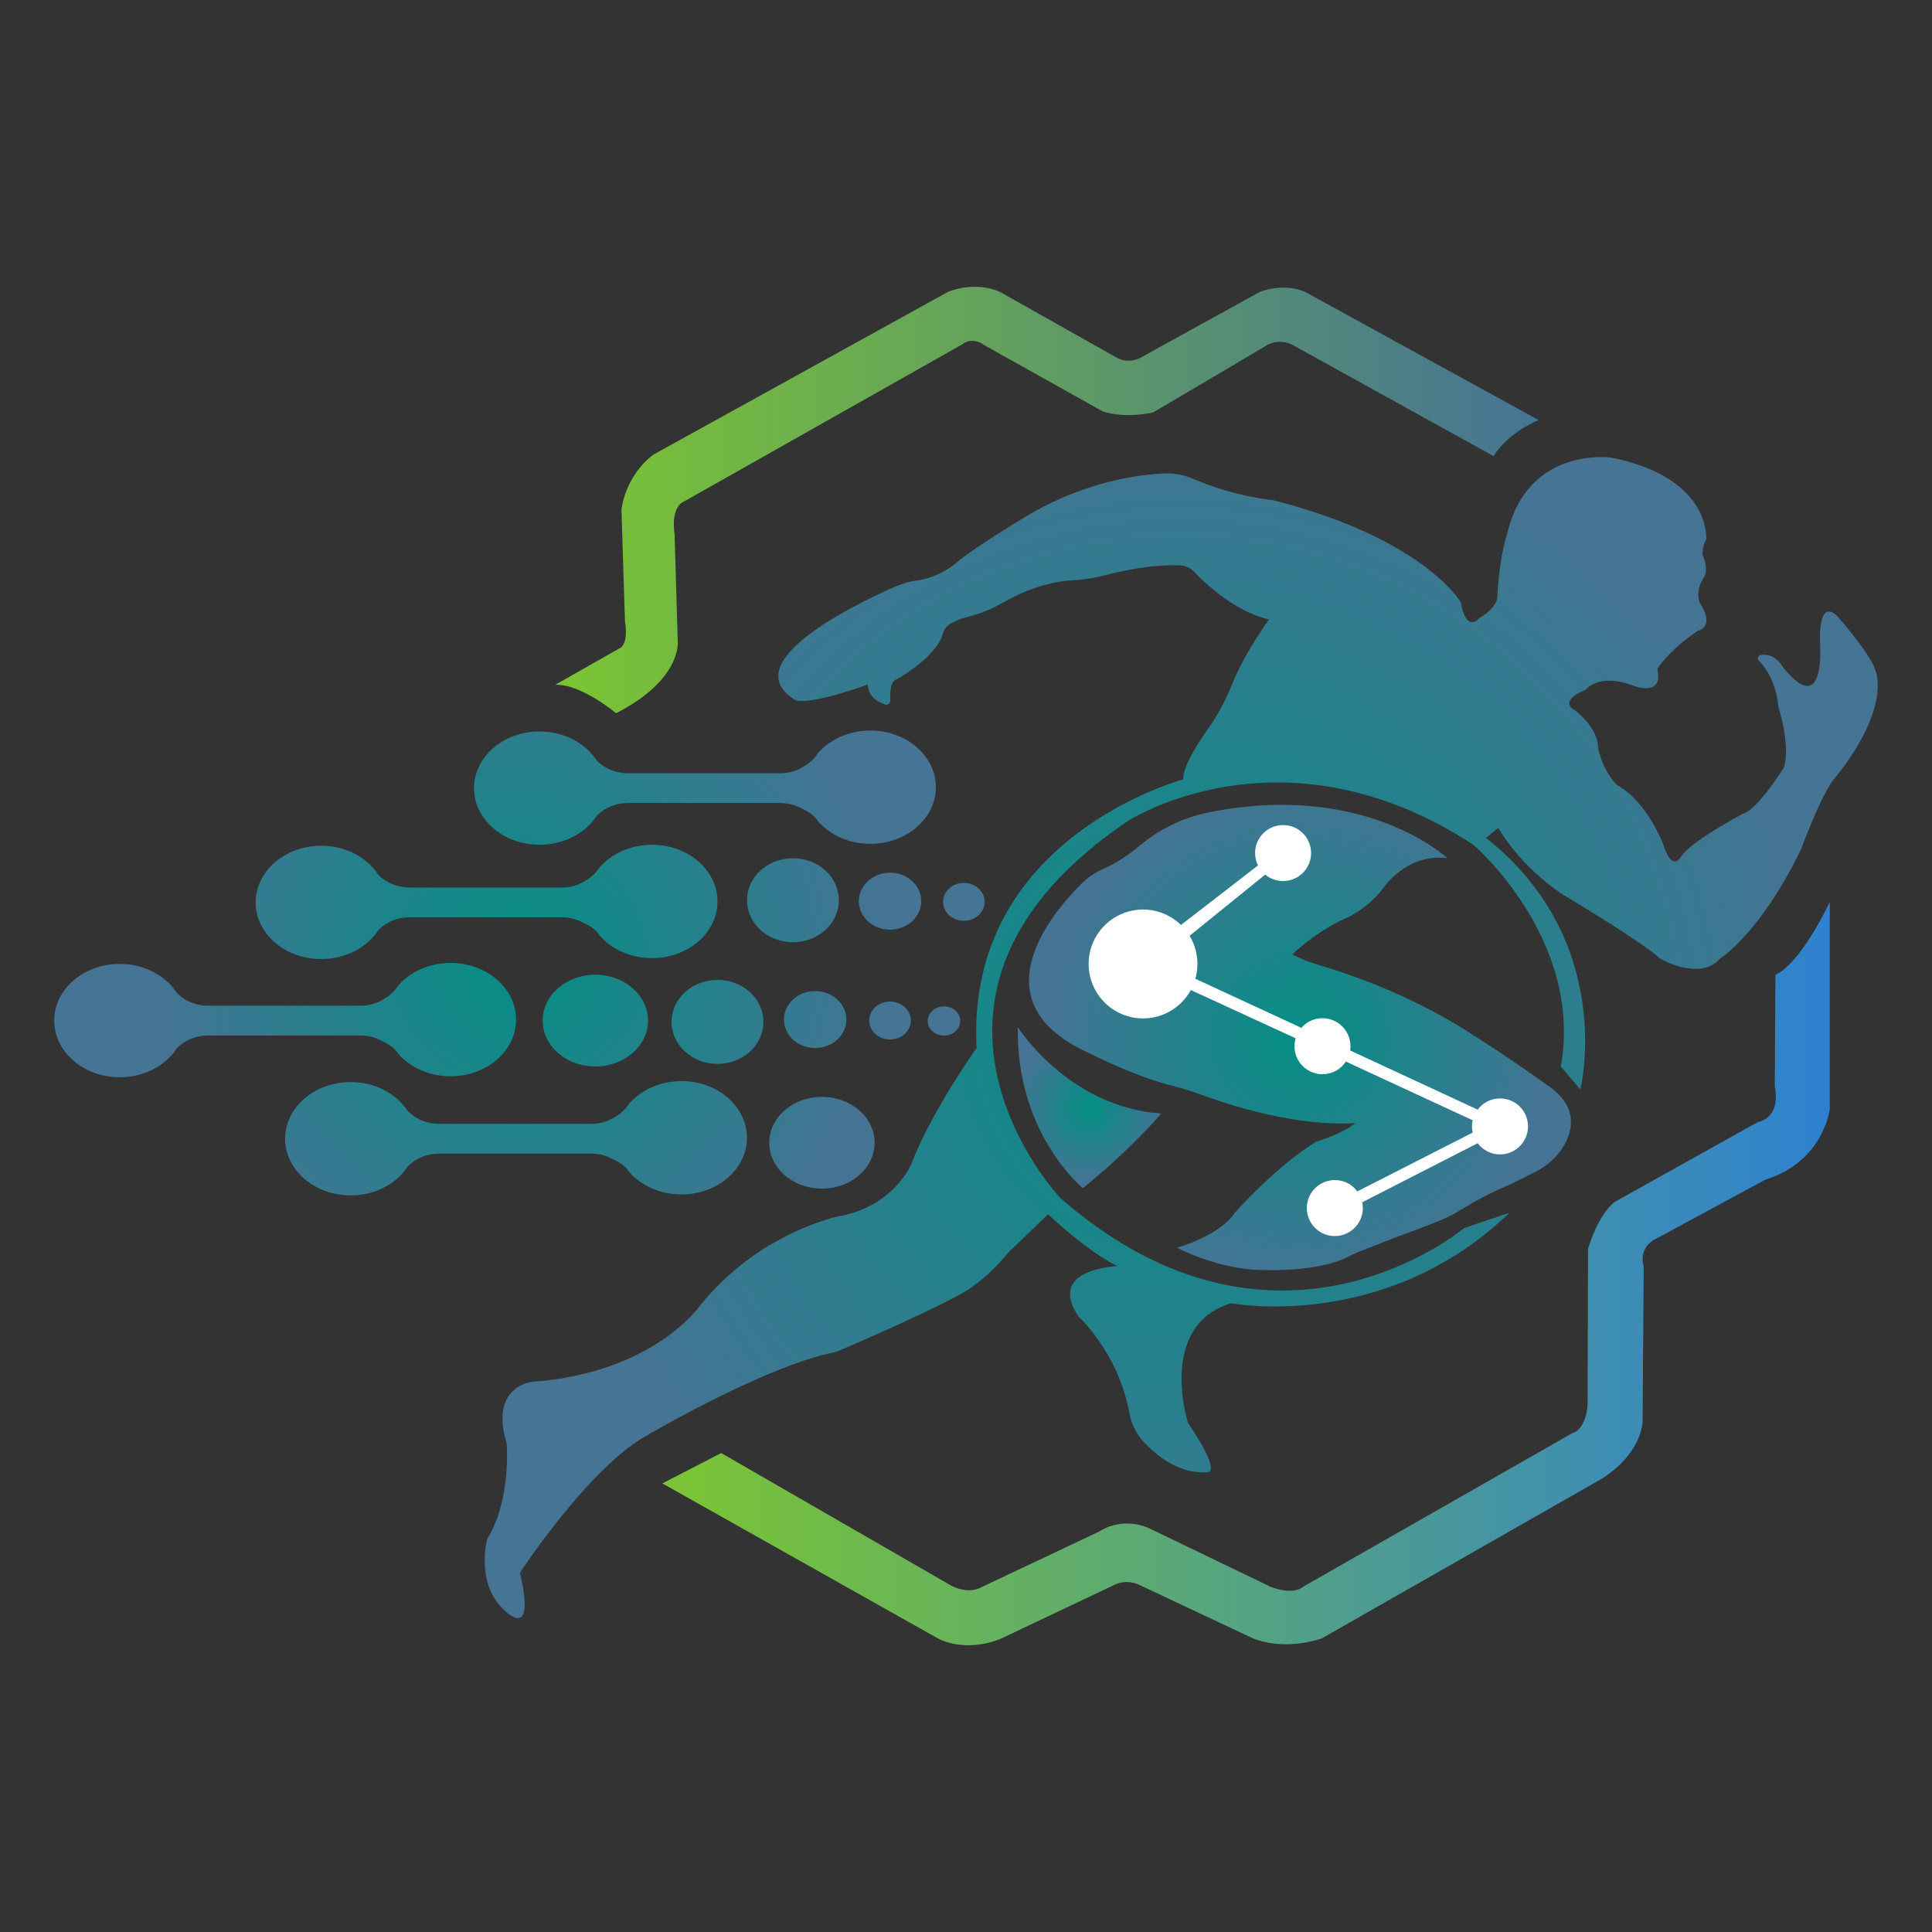
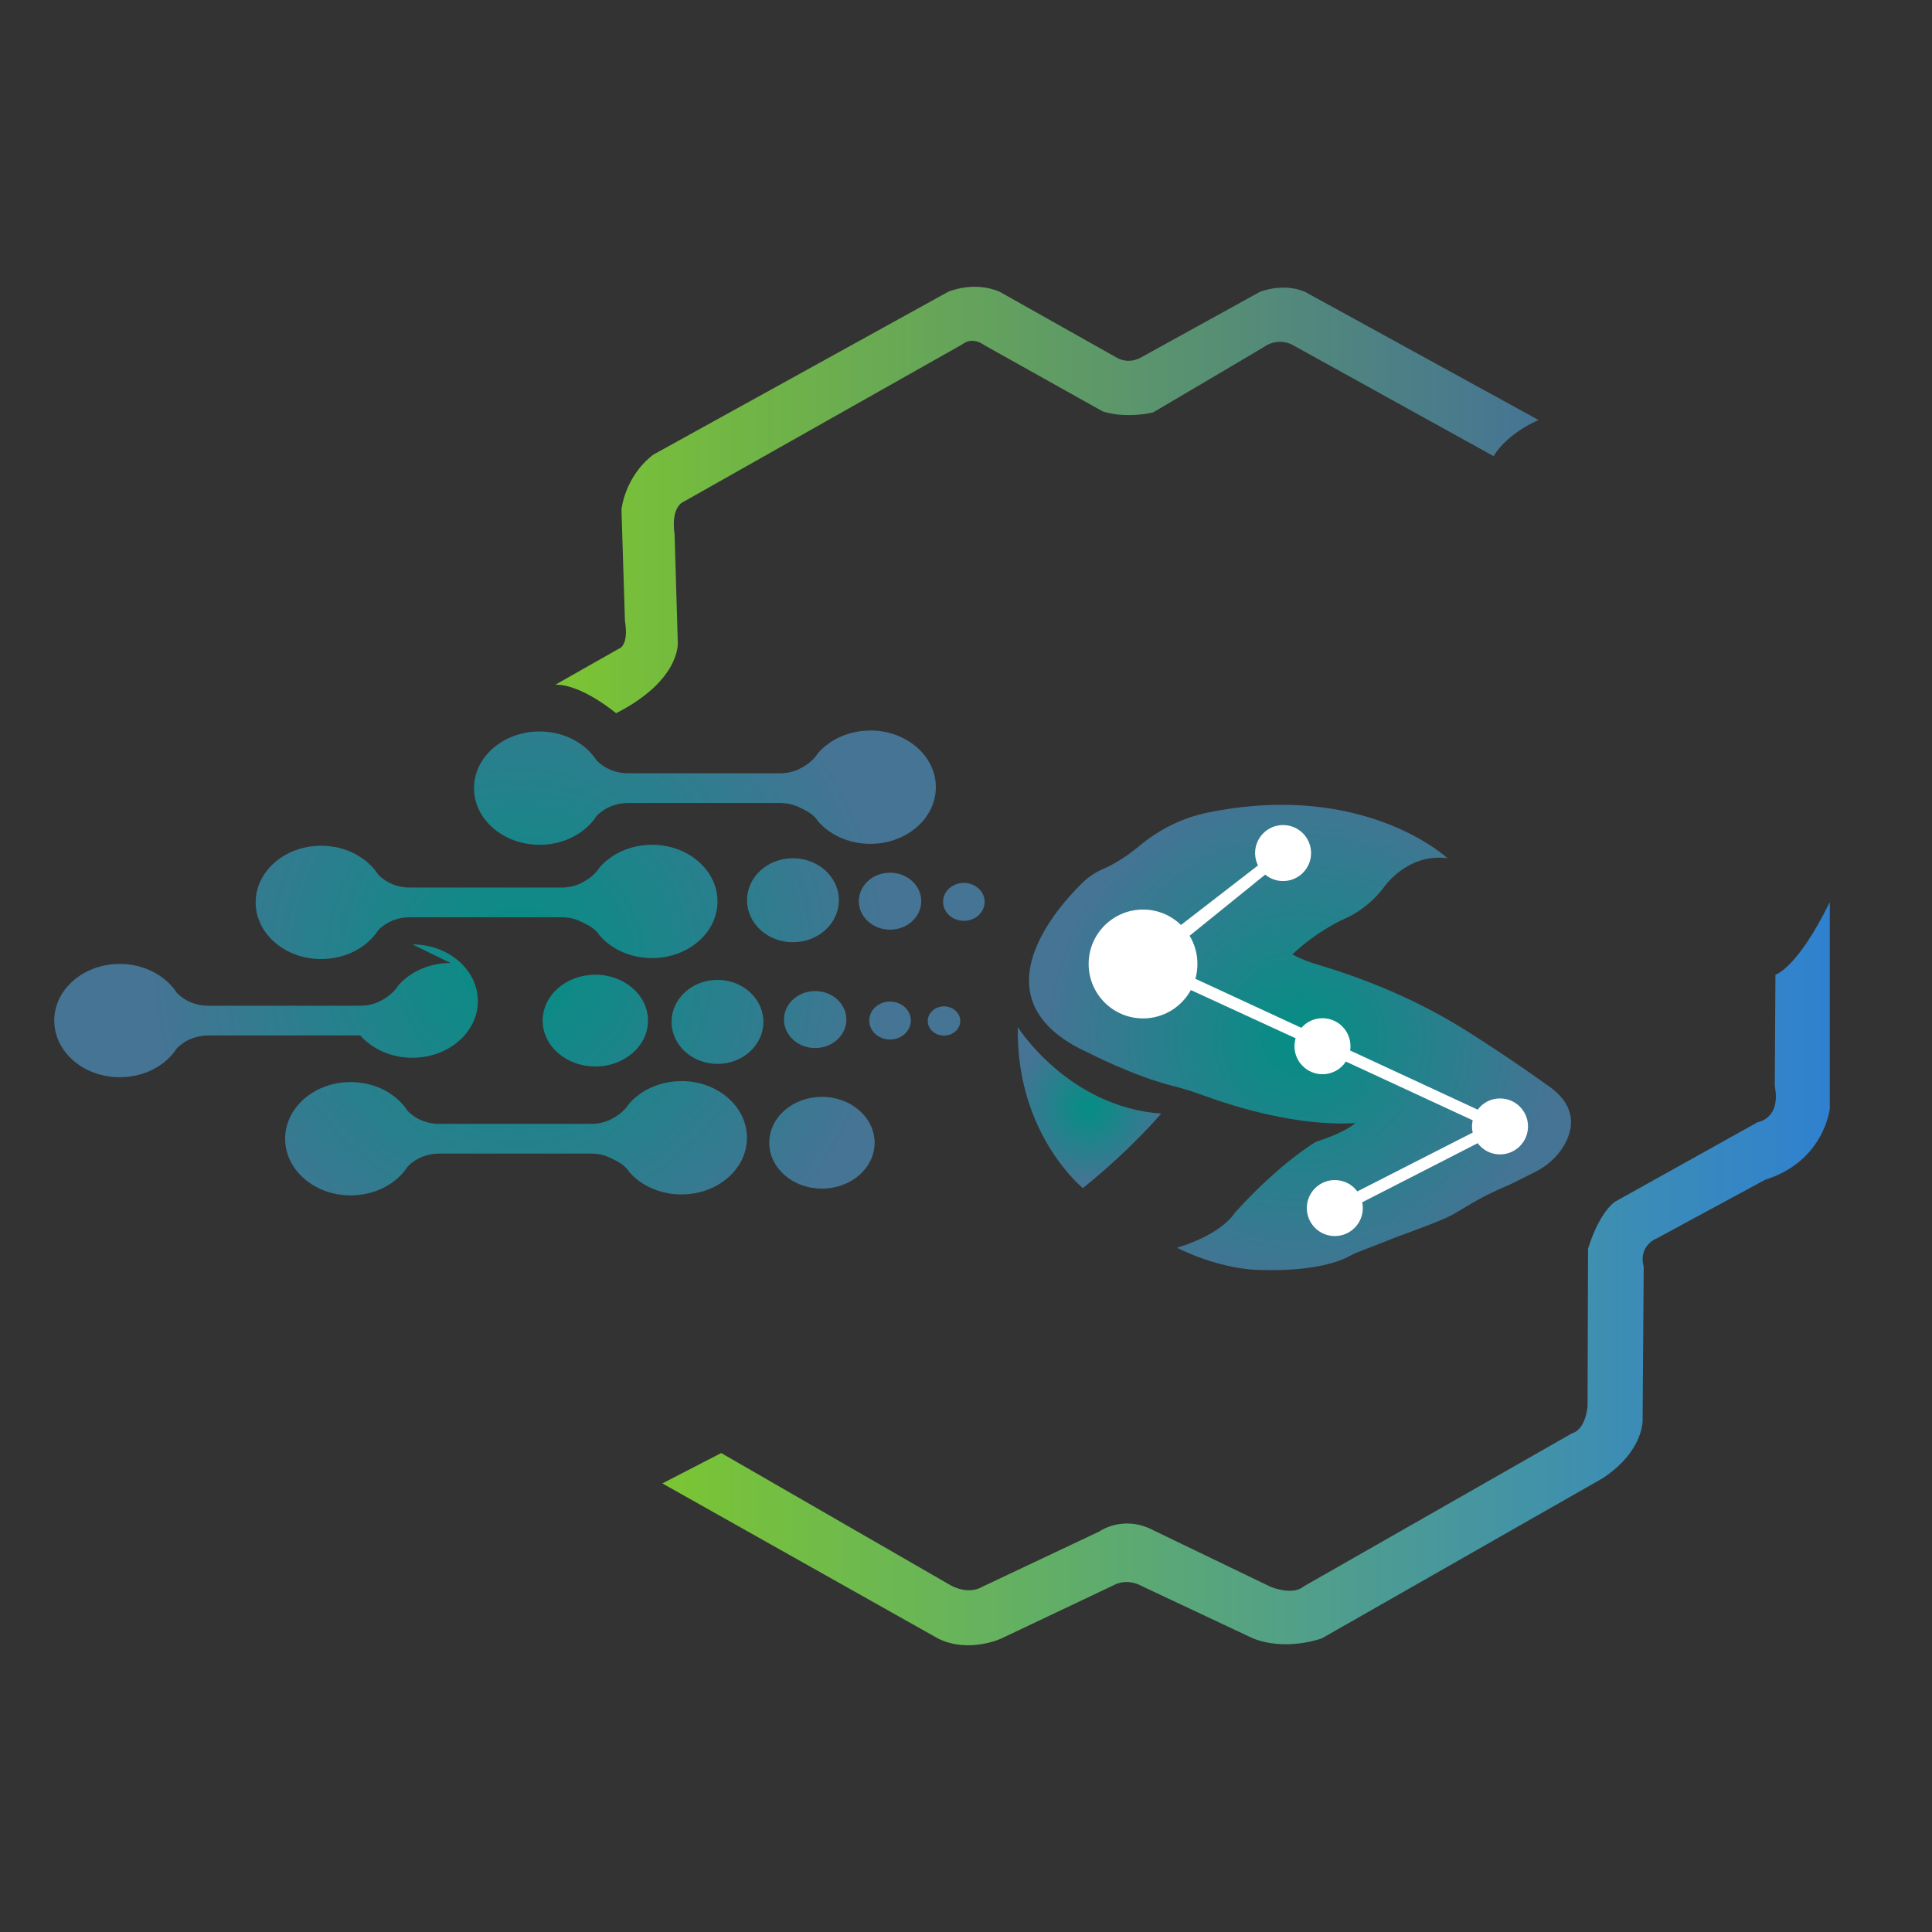
<svg xmlns="http://www.w3.org/2000/svg" xmlns:xlink="http://www.w3.org/1999/xlink" id="Capa_5" data-name="Capa 5" viewBox="0 0 512 512">
  <rect x="0" y="0" width="512" height="512" fill="#333333" stroke="none" />
  <defs>
    <style>      .cls-1 {        fill: #fff;      }      .cls-2 {        fill: url(#Nueva_muestra_de_degradado_4-3);      }      .cls-3 {        fill: url(#Nueva_muestra_de_degradado_4);      }      .cls-4 {        fill: url(#Nueva_muestra_de_degradado_5);      }      .cls-5 {        fill: url(#Degradado_sin_nombre_2);      }      .cls-6 {        fill: url(#Nueva_muestra_de_degradado_4-4);      }      .cls-7 {        fill: url(#Nueva_muestra_de_degradado_4-2);      }    </style>
    <linearGradient id="Nueva_muestra_de_degradado_5" data-name="Nueva muestra de degradado 5" x1="147.17" y1="132.51" x2="407.75" y2="132.51" gradientUnits="userSpaceOnUse">
      <stop offset="0" stop-color="#7bc533" />
      <stop offset="1" stop-color="#457494" />
    </linearGradient>
    <linearGradient id="Degradado_sin_nombre_2" data-name="Degradado sin nombre 2" x1="175.51" y1="337.5" x2="484.91" y2="337.5" gradientUnits="userSpaceOnUse">
      <stop offset="0" stop-color="#7bc533" />
      <stop offset="1" stop-color="#2f81d0" />
    </linearGradient>
    <radialGradient id="Nueva_muestra_de_degradado_4" data-name="Nueva muestra de degradado 4" cx="137.66" cy="255.18" fx="137.66" fy="255.18" r="97.45" gradientUnits="userSpaceOnUse">
      <stop offset="0" stop-color="#048e84" />
      <stop offset="1" stop-color="#457494" />
    </radialGradient>
    <radialGradient id="Nueva_muestra_de_degradado_4-2" data-name="Nueva muestra de degradado 4" cx="344.54" cy="274.94" fx="344.54" fy="274.94" r="66.94" xlink:href="#Nueva_muestra_de_degradado_4" />
    <radialGradient id="Nueva_muestra_de_degradado_4-3" data-name="Nueva muestra de degradado 4" cx="288.73" cy="293.54" fx="288.73" fy="293.54" r="20.2" xlink:href="#Nueva_muestra_de_degradado_4" />
    <radialGradient id="Nueva_muestra_de_degradado_4-4" data-name="Nueva muestra de degradado 4" cx="313.03" cy="274.95" fx="313.03" fy="274.95" r="169.91" xlink:href="#Nueva_muestra_de_degradado_4" />
  </defs>
  <path class="cls-4" d="m407.75,111.31s-7.93,3.15-11.95,9.56l-53.22-29.44s-3.02-1.89-6.79,0c.63-.28-30.19,17.86-30.19,17.86,0,0-6.92,1.76-13.34-.25l-31.41-17.57s-3.02-2.47-5.91-.17l-73.81,41.68s-3.44,1.17-2.35,8.72l.84,28.52s.92,9.98-16.35,18.79c0,0-9.14-7.72-16.1-7.55l16.86-9.56s2.68-.67,1.59-7.3l-.92-29.52s.75-8.68,8.43-14.59l78.12-43.15s6.79-3.02,13.71,0l31.07,17.49s2.77,1.76,6.16,0l31.7-17.49s6.16-2.52,11.95,0l61.9,33.97Z" />
  <path class="cls-5" d="m484.91,239v54.85s-1.51,13.92-17.11,18.79l-28.85,15.6s-4.86,1.85-3.35,7.55l-.29,40.22s.63,8.3-10.57,15.73l-74.43,42.44s-9.39,3.52-18.28,0l-29.5-13.88s-3.65-2.26-7.55-.13l-29.71,14.09s-8.47,3.94-16.61,0l-73.13-41.14,15.6-8.05,60.89,35.1s4.45,2.6,8.3.34l31.07-14.68s6.29-4.53,14.34-.25l31.07,14.97s5.79,2.39,8.68-.13l71.21-40.63s3.27-.5,4.03-7.05l.13-41.81s2.52-8.89,7.05-12.41l37.91-21.14s6.21-.84,4.53-9.56l.17-29.52s5.7-1.51,14.43-19.29Z" />
-   <path class="cls-3" d="m260.94,239c0,2.78-2.47,5.03-5.51,5.03s-5.51-2.25-5.51-5.03,2.47-5.03,5.51-5.03,5.51,2.25,5.51,5.03Zm-25.07,26.42c-3.05,0-5.51,2.25-5.51,5.03s2.47,5.03,5.51,5.03,5.51-2.25,5.51-5.03-2.47-5.03-5.51-5.03Zm14.3,1.28c-2.38,0-4.31,1.73-4.31,3.87s1.93,3.87,4.31,3.87,4.31-1.73,4.31-3.87-1.93-3.87-4.31-3.87Zm-14.3-35.43c-4.57,0-8.27,3.38-8.27,7.55s3.7,7.55,8.27,7.55,8.27-3.38,8.27-7.55-3.7-7.55-8.27-7.55Zm-19.84,31.37c-4.57,0-8.27,3.38-8.27,7.55s3.7,7.55,8.27,7.55,8.27-3.38,8.27-7.55-3.7-7.55-8.27-7.55Zm-5.89-35.2c-6.72,0-12.17,4.98-12.17,11.13s5.45,11.13,12.17,11.13,12.17-4.98,12.17-11.13-5.45-11.13-12.17-11.13Zm-20,32.24c-6.72,0-12.17,4.98-12.17,11.13s5.45,11.13,12.17,11.13,12.17-4.98,12.17-11.13-5.45-11.13-12.17-11.13Zm27.68,31c-7.71,0-13.96,5.44-13.96,12.16s6.25,12.16,13.96,12.16,13.96-5.44,13.96-12.16-6.25-12.16-13.96-12.16Zm-60.05-32.37c-7.71,0-13.96,5.44-13.96,12.16s6.25,12.16,13.96,12.16,13.96-5.44,13.96-12.16-6.25-12.16-13.96-12.16Zm-38.37-3.11c-5.62,0-10.62,2.31-13.8,5.9h0s-.03.04-.04.05c-.31.5-.68.97-1.06,1.38,0,.01-.01.03-.03.03-1.2,1.3-2.66,2.22-3.93,2.84-1.57.77-3.31,1.13-5.06,1.13h-40.29c-3.07,0-6.06-1.13-8.22-3.31-.03-.03-.04-.04-.08-.07h-.01c-2.96-4.59-8.63-7.7-15.14-7.7-9.59,0-17.37,6.73-17.37,15.02s7.78,15.01,17.37,15.01c6.51,0,12.18-3.09,15.14-7.68h.01s.05-.05.08-.08c2.16-2.18,5.15-3.31,8.22-3.31h40.29c1.75,0,3.49.36,5.06,1.13,1.71.84,3.76,1.7,5.06,3.78h0c3.16,3.59,8.17,5.91,13.8,5.91,9.59,0,17.36-6.73,17.36-15.02s-7.77-15.02-17.36-15.02Zm53.38-31.32c-5.62,0-10.62,2.31-13.8,5.9h0s-.03.04-.04.05c-.31.5-.68.97-1.06,1.38,0,.01-.01.03-.03.03-1.2,1.3-2.66,2.22-3.93,2.84-1.57.77-3.31,1.13-5.06,1.13h-40.29c-3.07,0-6.06-1.13-8.22-3.31-.03-.03-.04-.04-.08-.07h-.01c-2.96-4.59-8.63-7.7-15.14-7.7-9.59,0-17.37,6.73-17.37,15.02s7.78,15.01,17.37,15.01c6.51,0,12.18-3.09,15.14-7.68h.01s.05-.05.08-.08c2.16-2.18,5.15-3.31,8.22-3.31h40.29c1.75,0,3.49.36,5.06,1.13,1.71.84,3.76,1.7,5.06,3.78h0c3.16,3.59,8.17,5.91,13.8,5.91,9.59,0,17.36-6.73,17.36-15.02s-7.77-15.02-17.36-15.02Zm57.87-30.28c-5.62,0-10.62,2.31-13.8,5.9h0s-.03.04-.04.05c-.31.5-.68.97-1.06,1.38,0,.01-.01.03-.03.03-1.2,1.3-2.66,2.22-3.93,2.84-1.57.77-3.31,1.13-5.06,1.13h-40.29c-3.07,0-6.06-1.13-8.22-3.31-.03-.03-.04-.04-.08-.07h-.01c-2.96-4.59-8.63-7.7-15.14-7.7-9.59,0-17.37,6.73-17.37,15.02s7.78,15.01,17.37,15.01c6.51,0,12.18-3.09,15.14-7.68h.01s.05-.05.08-.08c2.16-2.18,5.15-3.31,8.22-3.31h40.29c1.75,0,3.49.36,5.06,1.13,1.71.84,3.76,1.7,5.06,3.78h0c3.16,3.59,8.17,5.91,13.8,5.91,9.59,0,17.36-6.73,17.36-15.02s-7.77-15.02-17.36-15.02Zm-50.06,92.91c-5.62,0-10.62,2.31-13.8,5.9h0s-.03.04-.04.05c-.31.5-.68.97-1.06,1.38,0,.01-.01.03-.03.03-1.2,1.3-2.66,2.22-3.93,2.84-1.57.77-3.31,1.13-5.06,1.13h-40.29c-3.07,0-6.06-1.13-8.22-3.31-.03-.03-.04-.04-.08-.07h-.01c-2.96-4.59-8.63-7.7-15.14-7.7-9.59,0-17.37,6.73-17.37,15.02s7.78,15.01,17.37,15.01c6.51,0,12.18-3.09,15.14-7.68h.01s.05-.05.08-.08c2.16-2.18,5.15-3.31,8.22-3.31h40.29c1.75,0,3.49.36,5.06,1.13,1.71.84,3.76,1.7,5.06,3.78h0c3.16,3.59,8.17,5.91,13.8,5.91,9.59,0,17.36-6.73,17.36-15.02s-7.77-15.02-17.36-15.02Z" />
+   <path class="cls-3" d="m260.94,239c0,2.78-2.47,5.03-5.51,5.03s-5.51-2.25-5.51-5.03,2.47-5.03,5.51-5.03,5.51,2.25,5.51,5.03Zm-25.07,26.42c-3.05,0-5.51,2.25-5.51,5.03s2.47,5.03,5.51,5.03,5.51-2.25,5.51-5.03-2.47-5.03-5.51-5.03Zm14.3,1.28c-2.38,0-4.31,1.73-4.31,3.87s1.93,3.87,4.31,3.87,4.31-1.73,4.31-3.87-1.93-3.87-4.31-3.87Zm-14.3-35.43c-4.57,0-8.27,3.38-8.27,7.55s3.7,7.55,8.27,7.55,8.27-3.38,8.27-7.55-3.7-7.55-8.27-7.55Zm-19.84,31.37c-4.57,0-8.27,3.38-8.27,7.55s3.7,7.55,8.27,7.55,8.27-3.38,8.27-7.55-3.7-7.55-8.27-7.55Zm-5.89-35.2c-6.72,0-12.17,4.98-12.17,11.13s5.45,11.13,12.17,11.13,12.17-4.98,12.17-11.13-5.45-11.13-12.17-11.13Zm-20,32.24c-6.72,0-12.17,4.98-12.17,11.13s5.45,11.13,12.17,11.13,12.17-4.98,12.17-11.13-5.45-11.13-12.17-11.13Zm27.68,31c-7.71,0-13.96,5.44-13.96,12.16s6.25,12.16,13.96,12.16,13.96-5.44,13.96-12.16-6.25-12.16-13.96-12.16Zm-60.05-32.37c-7.71,0-13.96,5.44-13.96,12.16s6.25,12.16,13.96,12.16,13.96-5.44,13.96-12.16-6.25-12.16-13.96-12.16Zm-38.37-3.11c-5.62,0-10.62,2.31-13.8,5.9h0s-.03.04-.04.05c-.31.5-.68.97-1.06,1.38,0,.01-.01.03-.03.03-1.2,1.3-2.66,2.22-3.93,2.84-1.57.77-3.31,1.13-5.06,1.13h-40.29c-3.07,0-6.06-1.13-8.22-3.31-.03-.03-.04-.04-.08-.07h-.01c-2.96-4.59-8.63-7.7-15.14-7.7-9.59,0-17.37,6.73-17.37,15.02s7.78,15.01,17.37,15.01c6.51,0,12.18-3.09,15.14-7.68h.01s.05-.05.08-.08c2.16-2.18,5.15-3.31,8.22-3.31h40.29h0c3.16,3.59,8.17,5.91,13.8,5.91,9.59,0,17.36-6.73,17.36-15.02s-7.77-15.02-17.36-15.02Zm53.38-31.32c-5.62,0-10.62,2.31-13.8,5.9h0s-.03.04-.04.05c-.31.5-.68.97-1.06,1.38,0,.01-.01.03-.03.03-1.2,1.3-2.66,2.22-3.93,2.84-1.57.77-3.31,1.13-5.06,1.13h-40.29c-3.07,0-6.06-1.13-8.22-3.31-.03-.03-.04-.04-.08-.07h-.01c-2.96-4.59-8.63-7.7-15.14-7.7-9.59,0-17.37,6.73-17.37,15.02s7.78,15.01,17.37,15.01c6.51,0,12.18-3.09,15.14-7.68h.01s.05-.05.08-.08c2.16-2.18,5.15-3.31,8.22-3.31h40.29c1.75,0,3.49.36,5.06,1.13,1.71.84,3.76,1.7,5.06,3.78h0c3.16,3.59,8.17,5.91,13.8,5.91,9.59,0,17.36-6.73,17.36-15.02s-7.77-15.02-17.36-15.02Zm57.87-30.28c-5.62,0-10.62,2.31-13.8,5.9h0s-.03.04-.04.05c-.31.5-.68.97-1.06,1.38,0,.01-.01.03-.03.03-1.2,1.3-2.66,2.22-3.93,2.84-1.57.77-3.31,1.13-5.06,1.13h-40.29c-3.07,0-6.06-1.13-8.22-3.31-.03-.03-.04-.04-.08-.07h-.01c-2.96-4.59-8.63-7.7-15.14-7.7-9.59,0-17.37,6.73-17.37,15.02s7.78,15.01,17.37,15.01c6.51,0,12.18-3.09,15.14-7.68h.01s.05-.05.08-.08c2.16-2.18,5.15-3.31,8.22-3.31h40.29c1.75,0,3.49.36,5.06,1.13,1.71.84,3.76,1.7,5.06,3.78h0c3.16,3.59,8.17,5.91,13.8,5.91,9.59,0,17.36-6.73,17.36-15.02s-7.77-15.02-17.36-15.02Zm-50.06,92.91c-5.62,0-10.62,2.31-13.8,5.9h0s-.03.04-.04.05c-.31.5-.68.97-1.06,1.38,0,.01-.01.03-.03.03-1.2,1.3-2.66,2.22-3.93,2.84-1.57.77-3.31,1.13-5.06,1.13h-40.29c-3.07,0-6.06-1.13-8.22-3.31-.03-.03-.04-.04-.08-.07h-.01c-2.96-4.59-8.63-7.7-15.14-7.7-9.59,0-17.37,6.73-17.37,15.02s7.78,15.01,17.37,15.01c6.51,0,12.18-3.09,15.14-7.68h.01s.05-.05.08-.08c2.16-2.18,5.15-3.31,8.22-3.31h40.29c1.75,0,3.49.36,5.06,1.13,1.71.84,3.76,1.7,5.06,3.78h0c3.16,3.59,8.17,5.91,13.8,5.91,9.59,0,17.36-6.73,17.36-15.02s-7.77-15.02-17.36-15.02Z" />
  <path class="cls-7" d="m383.59,227.43s-21.98-20.62-63.59-12.07c-6.67,1.37-12.86,4.46-18.08,8.83-2.61,2.18-5.95,4.54-9.72,6.16-2.11.91-4.01,2.26-5.64,3.88-8.22,8.2-27.57,31.47,1.92,44.79,0,0,12.02,6.22,22.59,8.83,2.78.69,5.49,1.59,8.18,2.57,7.98,2.91,24.72,8.13,39.93,7.21,0,0-2.39,2.39-10.32,4.91,0,0-9.06,5.03-21.64,18.87,0,0-2.96,5.47-15.29,9.25,0,0,11.32,6.04,23.27,5.91,0,0,14.27.64,22.32-3.63.69-.36,1.38-.73,2.1-1.01l11.11-4.35s10.94-3.9,13.96-5.54c2.9-1.57,7.2-4.66,14.69-7.8.6-.25,1.21-.52,1.79-.82l5.6-2.8c3.16-1.58,5.89-3.96,7.68-7.01,2.55-4.36,3.74-10.64-4.59-16.17,0,0-9.75-7.08-21.57-14.48-12.17-7.62-25.43-13.27-39.2-17.35-2.01-.6-4.3-1.45-6.62-2.68,0,0,5.95-5.87,14.09-9.56,0,0,5.54-2.18,9.98-7.97,0,0,6.21-9.39,17.03-7.97Z" />
  <g>
    <path class="cls-1" d="m404.94,298.51c0,4.09-3.32,7.42-7.42,7.42-2.43,0-4.58-1.17-5.92-2.97l-30.6,15.66c.11.49.16,1.01.16,1.53,0,4.1-3.32,7.42-7.42,7.42s-7.42-3.32-7.42-7.42,3.33-7.42,7.42-7.42c2.46,0,4.62,1.18,5.96,3.01l30.58-15.59c-.12-.53-.19-1.08-.19-1.63s.07-1.1.19-1.63l-33.6-15.56h-.01c-1.31,2.02-3.6,3.35-6.2,3.35-4.1,0-7.42-3.32-7.42-7.41,0-.73.11-1.45.31-2.11l-27.77-12.79c-2.46,4.48-7.21,7.52-12.67,7.52-7.97,0-14.42-6.47-14.42-14.43s6.45-14.42,14.42-14.42c3.92,0,7.46,1.57,10.05,4.09l20.41-15.78c-.5-1-.77-2.1-.77-3.28,0-4.1,3.32-7.42,7.42-7.42s7.42,3.32,7.42,7.42-3.33,7.42-7.42,7.42c-1.82,0-3.47-.65-4.74-1.71l-20.03,16.21c1.31,2.18,2.07,4.73,2.07,7.46,0,1.37-.19,2.7-.54,3.94l28.09,13c1.35-1.57,3.36-2.55,5.59-2.55,4.1,0,7.42,3.32,7.42,7.42,0,.39-.03.77-.09,1.13l33.8,15.68c1.34-1.81,3.49-2.97,5.92-2.97,4.1,0,7.42,3.32,7.42,7.42Z" />
    <line class="cls-1" x1="315.26" y1="247.97" x2="315.25" y2="247.98" />
  </g>
  <path class="cls-2" d="m307.73,295.11s-7.93,9.44-20.76,19.75c0,0-17.74-14.34-17.24-42.65,0,0,13.34,21.14,37.99,22.9Z" />
-   <path class="cls-6" d="m418.82,288.73s9.73-39.17-24.99-66.68l3.23-2.68s5.28,9.81,16.98,17.61c0,0,21.39,12.75,25.92,17.07,0,0,10.57,6.12,15.85,0,0,0,10.57-6.5,21.51-29.02,0,0,4.65-12.83,8.43-18.24,0,0,13.58-15.38,11.69-27.47-.23-1.44-.79-2.8-1.52-4.06-1.24-2.12-3.82-6-8.92-11.86,0,0-5.16-6.04-4.65,7.55,0,0,1.38,19.75-9.81,5.91,0,0-1.99-3.98-5.97-3.27-.69.12-.96.99-.46,1.49,1.63,1.66,4.55,5.51,5.18,12.22,0,0,3.4,10.69,1.38,16.23,0,0-6.92,11.07-10.69,12.08,0,0-8.7,4.56-13.77,8.63-1.09.88-2.09,1.88-2.89,3.03s-2.62,2.62-4.6-3.61c0,0-4.15-11.07-11.95-15.47,0,0-3.52-2.64-5.28-9.94,0,0,.5-4.78-6.16-10.06,0,0-4.78-2.14,2.89-5.41,0,0,3.4-4.53,12.45-1.13,0,0,8.3,3.4,6.54-4.4,0,0,2.89-4.78,10.69-10.06,0,0,4.78-.88.63-7.3,0,0-1.64-3.02,1.26-7.3,0,0,1.01-2.01-.63-5.66,0,0,0-2.52,1.01-3.9,0,0,1.56-16.39-25.16-21.76,0,0-22.02-3.15-27.55,20,0,0-2.14,6.16-2.64,16.61,0,0,.38,2.89-4.78,5.91,0,0-3.4,4.28-4.91-4.15,0,0-9.56-16.86-49.82-27.11,0,0-9.97-.85-20.84-5.53-2.56-1.1-5.31-1.67-8.09-1.53-6.86.33-20.27,2.14-34.81,10.4,0,0-14.89,8.81-20.04,13.21,0,0-4.38,3.97-10.67,4.77-2.06.26-4.05.91-5.94,1.75-11.13,4.93-42,20.05-26.29,29.84,0,0,2.26,2.01,19.37-4.03,0,0-.32,3.7,4.57,5.29.69.22,1.39-.34,1.36-1.06-.07-1.67-.02-4.31.99-5.23,0,0,11.2-5.79,13.08-12.83,0,0,.09-2.5,6.41-4.08,3.23-.81,6.34-2.05,9.23-3.71,4.24-2.43,11.05-5.58,18.45-5.99,2.97-.16,5.91-.59,8.78-1.35,4.74-1.25,12.37-2.86,19.75-2.63,1.45.04,2.82.64,3.82,1.69,3.06,3.22,10.83,10.54,19.86,12.67,0,0-6.42,8.73-9.74,17.06-1.71,4.28-3.9,8.34-6.56,12.11-3.1,4.41-6.54,10.04-6.47,13.22,0,0-57.74,15.31-54.72,71.18,0,0-11.93,16.63-17.41,30.97,0,0-4.73,11.07-19.07,13.59,0,0-21.39,4.28-36.99,23.9,0,0-12.2,17.61-44.28,20,0,0-11.45,1.01-6.79,16.35,0,0,1.26,14.97-5.16,25.29,0,0-3.02,11.2,3.9,18.24,0,0,9.36,10.34,4.78-9.31,0,0,17.99-27.43,33.21-36.11,0,0,31.95-18.87,50.57-22.39,0,0,21.14-8.89,32.88-15.26,0,0,6.21-3.02,12.75-11.07l10.55-10.15s10.17,9.73,18.39,13.75c0,0-18.95.59-10.32,13.34,0,0,10.56,9.69,13.41,25.31.52,2.87,1.73,5.59,3.7,7.74,3.5,3.81,9.65,8.85,17.27,8.21,0,0,3.52,0-5.37-13.08,0,0-8.22-25.66,11.41-31.7,0,0,40.76,7.88,73.81-23.99l-12.04,4.07s-49.8,42.12-107.06-8.01c0,0-50.57-53.51,17.86-99.8,0,0,41.01-26.84,91.67,6.25,0,0,29.19,25.04,23.15,58.75l5.2,6.12Z" />
</svg>